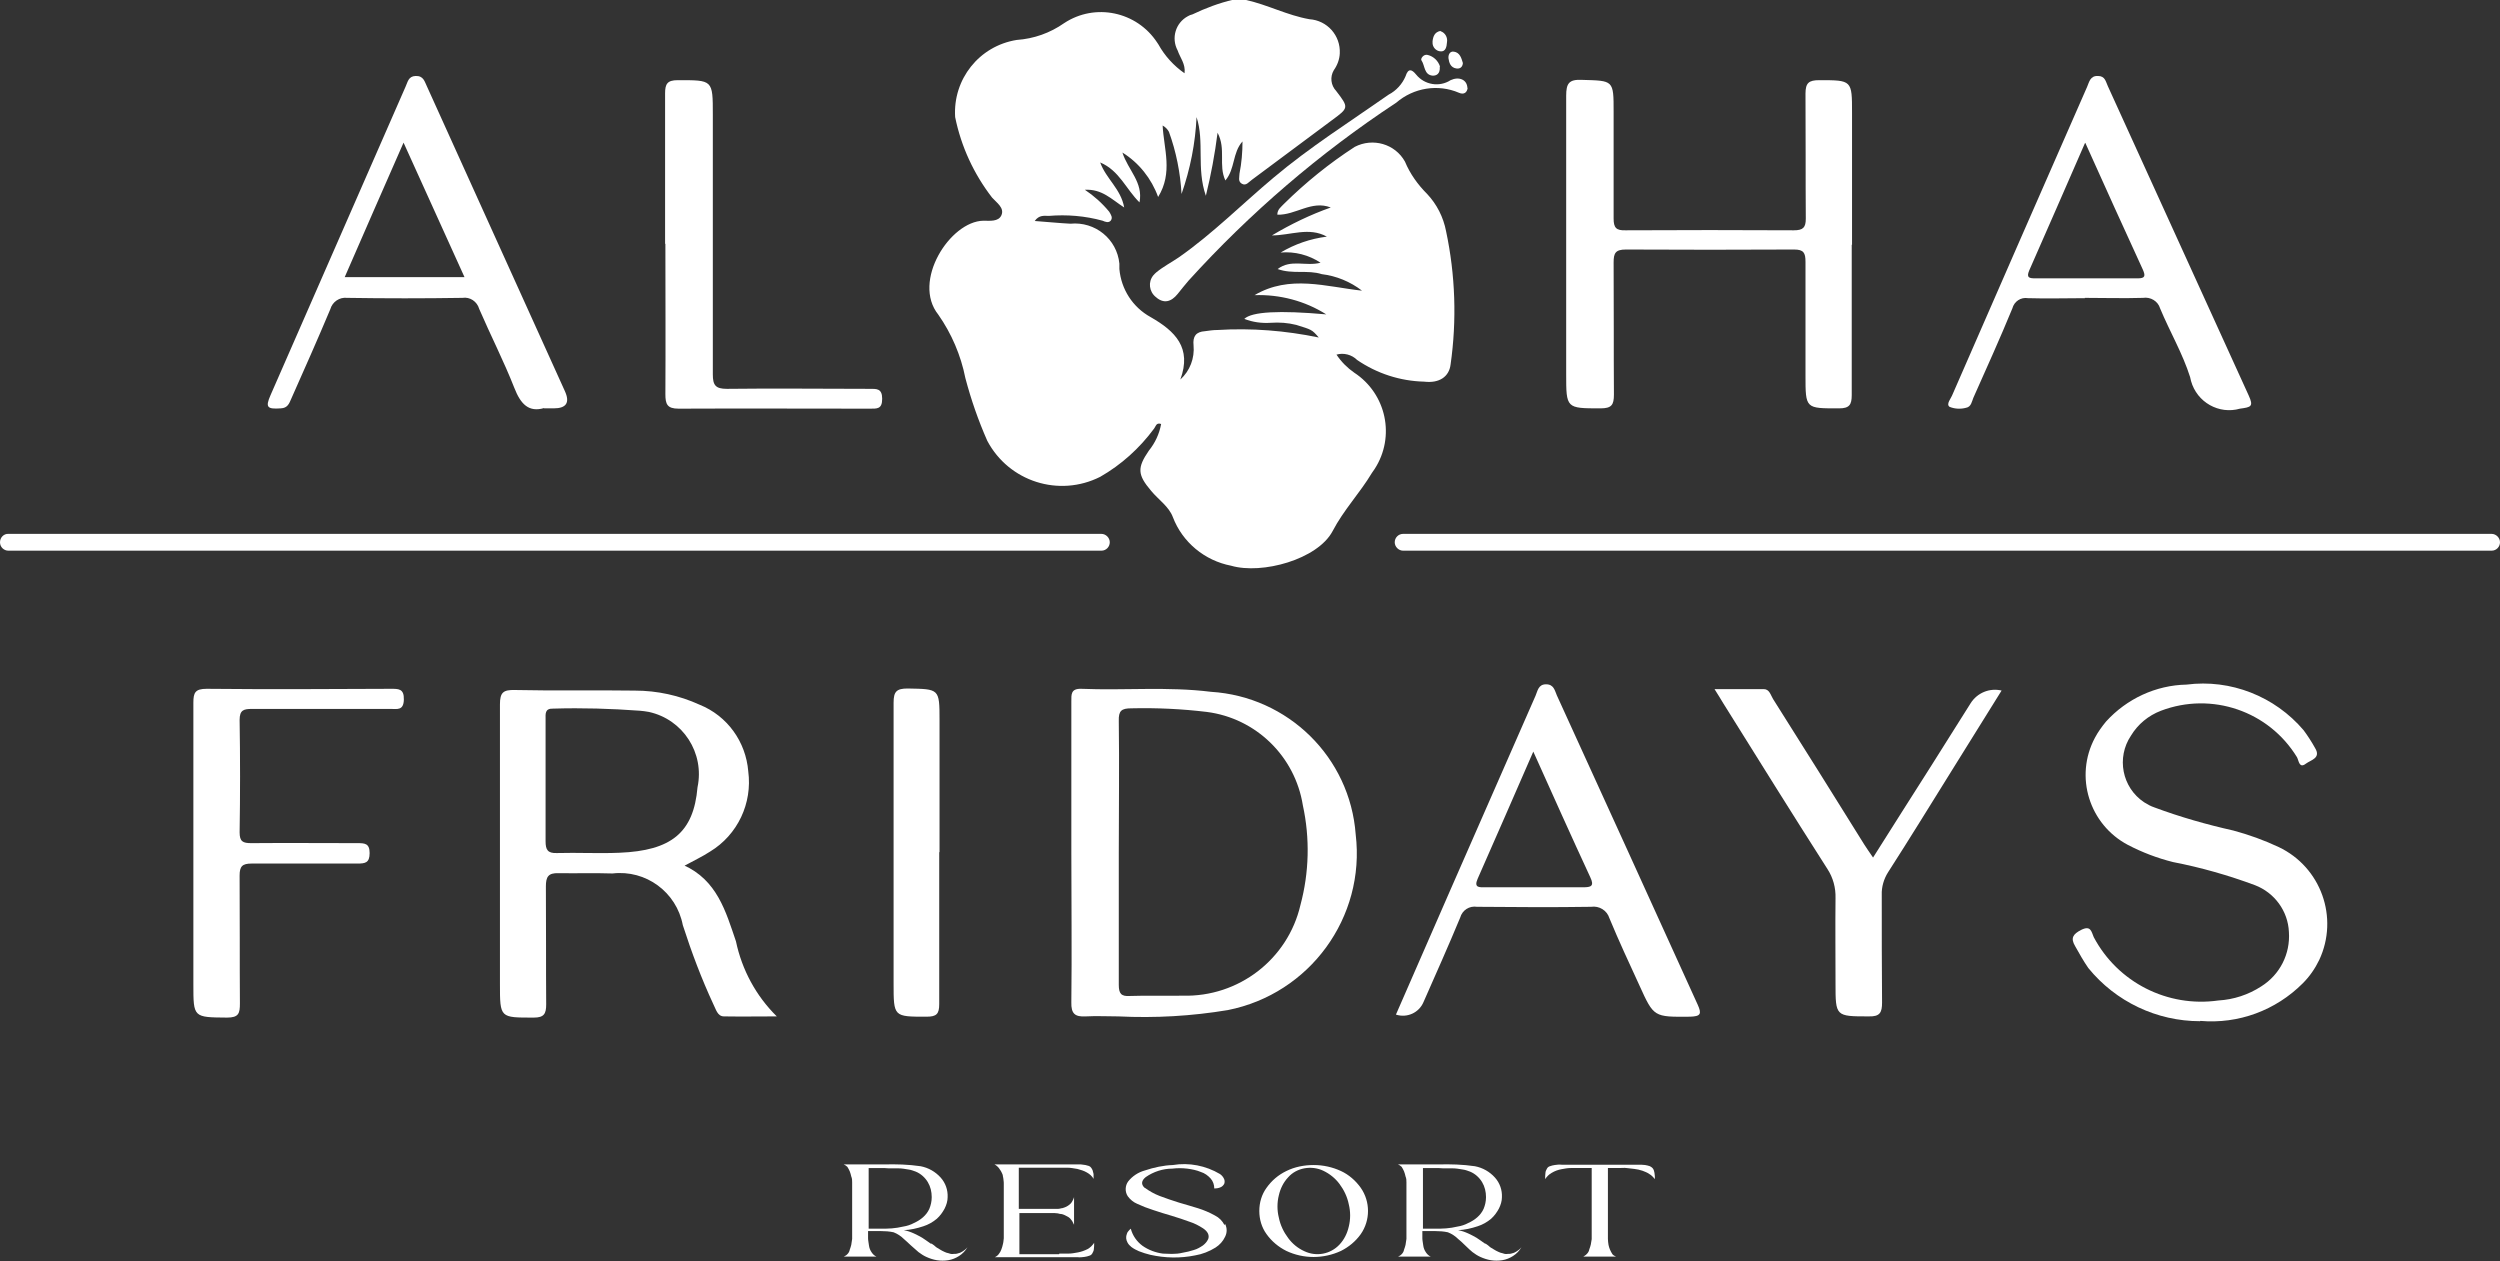
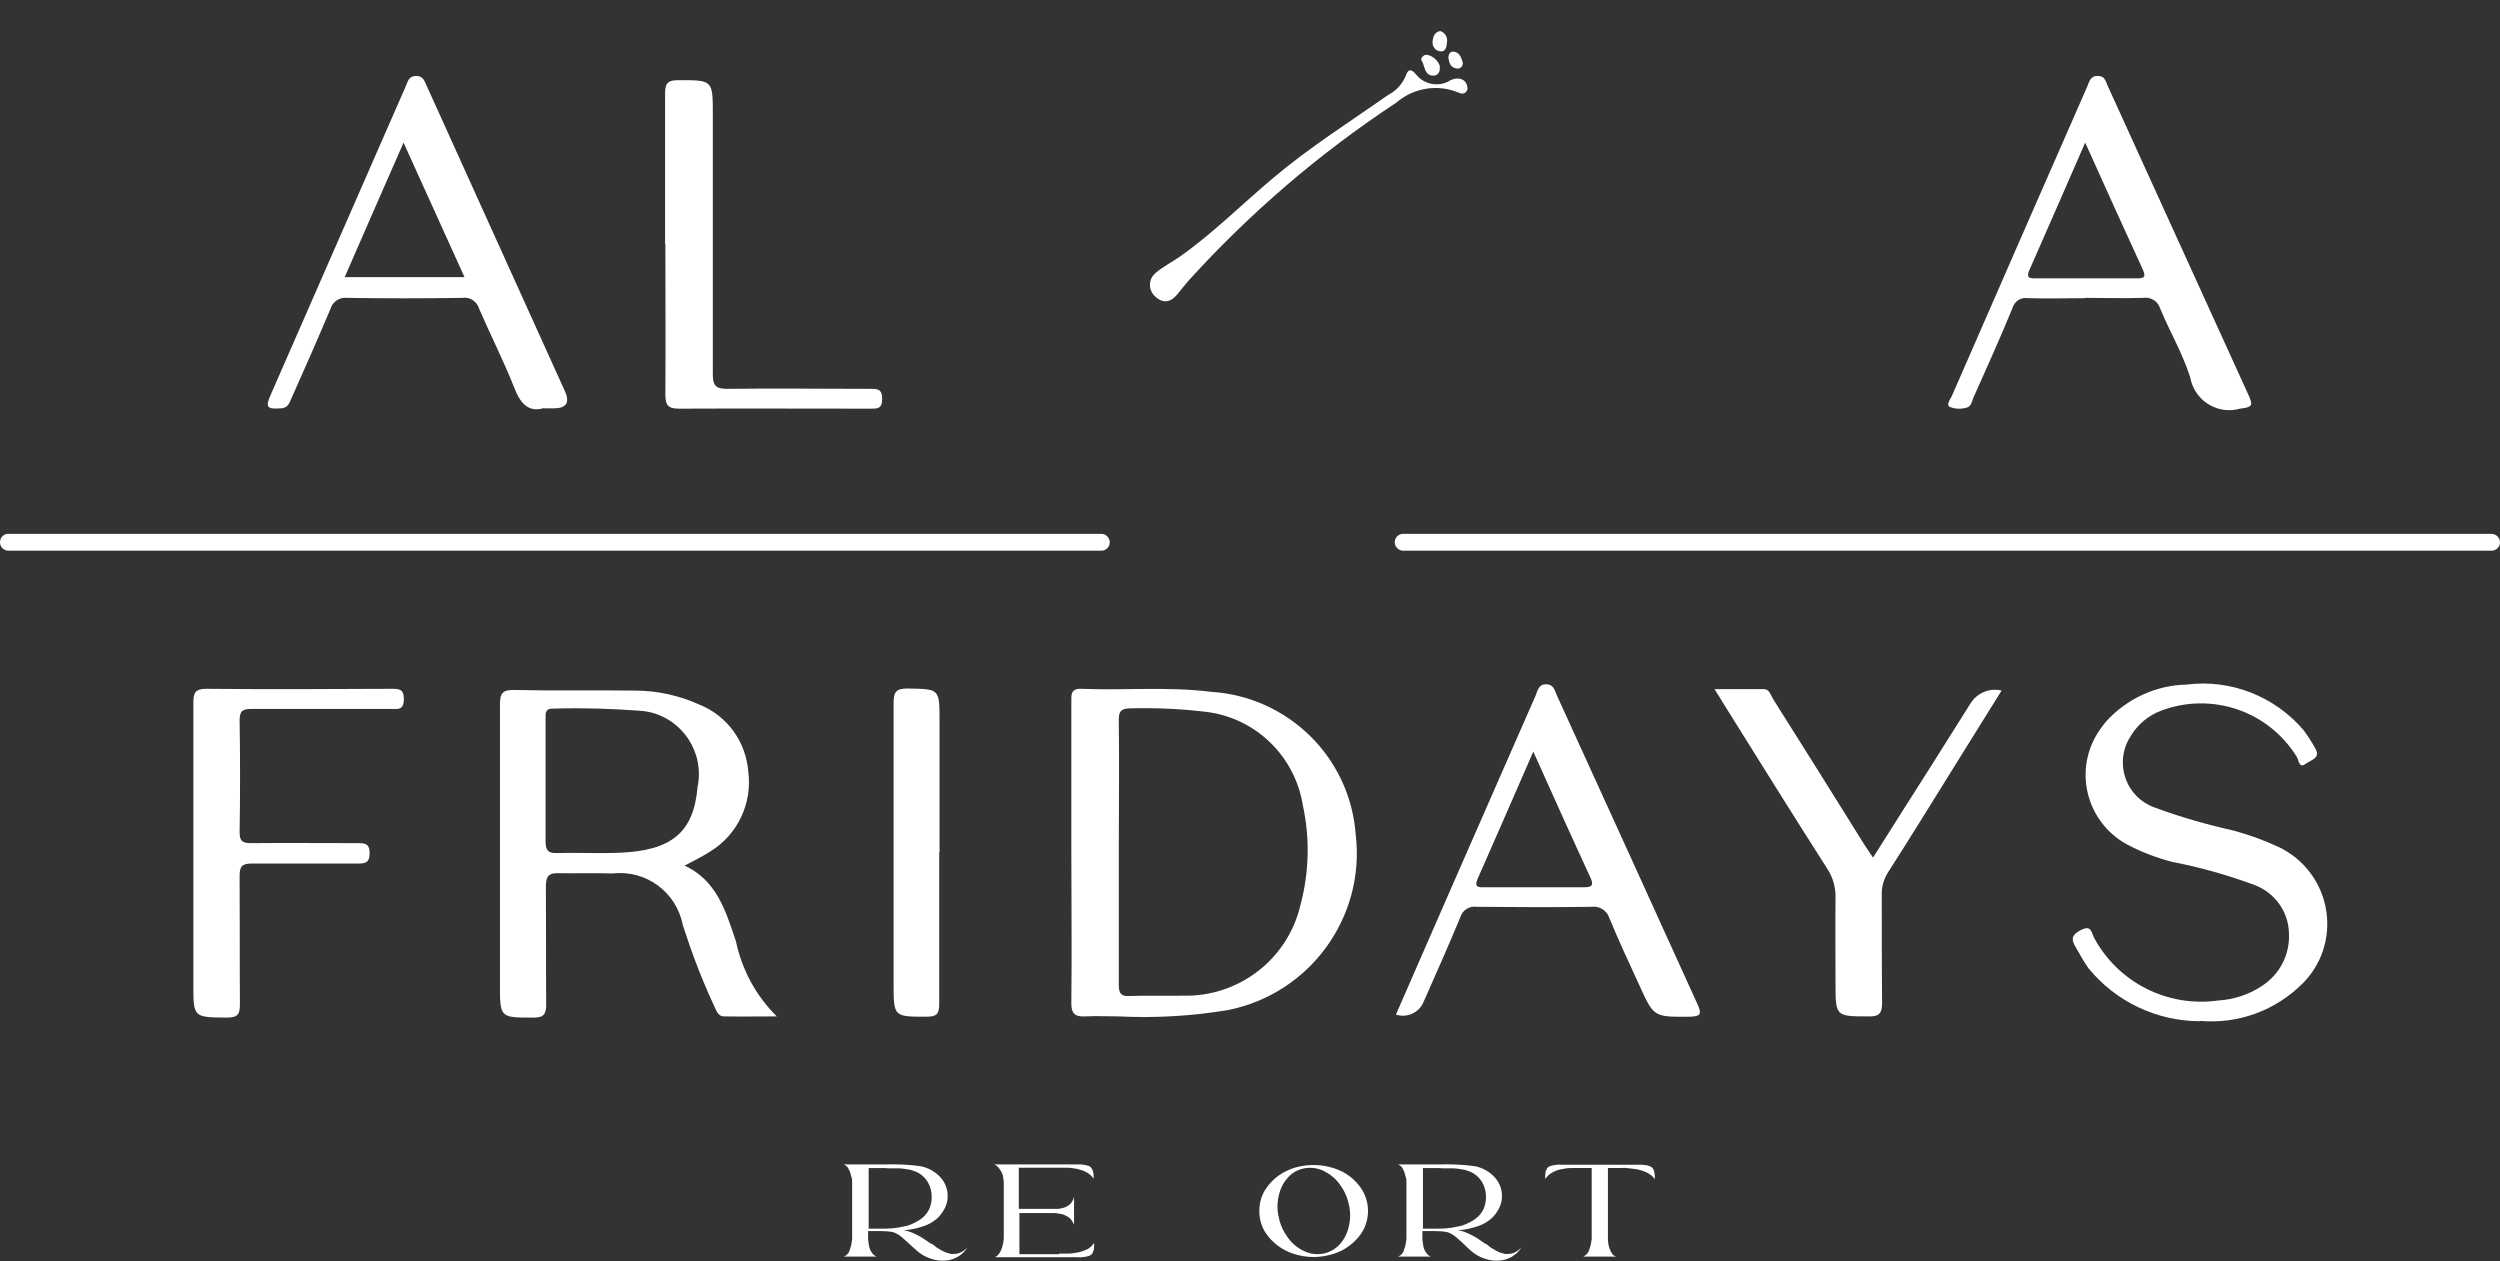
<svg xmlns="http://www.w3.org/2000/svg" id="Layer_1" data-name="Layer 1" width="83.26" height="42" viewBox="0 0 83.26 42">
  <rect x="0" y="0" width="83.26" height="42" fill="#333333" stroke="none" />
  <g id="AlohaFridays">
    <path id="Path_220489" data-name="Path 220489" d="M22.76,28.81c1.12.5,1.41,1.54,1.75,2.54.2.95.67,1.82,1.36,2.5-.59,0-1.18.01-1.76,0-.22,0-.27-.25-.35-.4-.4-.86-.73-1.74-1.02-2.64-.21-1.1-1.23-1.85-2.34-1.72-.6-.02-1.2,0-1.8-.01-.34-.01-.42.12-.42.44.01,1.31,0,2.62.01,3.93,0,.31-.07.44-.41.44-1.13,0-1.13.02-1.13-1.12,0-3.1,0-6.21,0-9.31,0-.4.11-.49.5-.48,1.33.03,2.66,0,3.99.02.75,0,1.48.16,2.16.47.92.37,1.54,1.23,1.62,2.22.14,1.06-.35,2.11-1.27,2.67-.26.17-.54.3-.87.48h0ZM18.17,25.99c0,.68,0,1.36,0,2.03,0,.28.07.4.37.39.7-.02,1.39.02,2.09-.01,1.73-.07,2.47-.67,2.6-2.18.24-1.14-.48-2.26-1.62-2.51-.1-.02-.2-.03-.3-.04-.96-.07-1.92-.1-2.89-.07-.28-.01-.25.18-.25.35v2.03h0Z" style="fill: #fff;" />
    <path id="Path_220490" data-name="Path 220490" d="M35.68,28.37v-5.01c0-.23-.02-.43.33-.42,1.44.06,2.88-.08,4.32.1,2.57.16,4.63,2.18,4.82,4.75.33,2.76-1.53,5.31-4.26,5.85-1.2.2-2.42.27-3.64.21-.36,0-.73-.02-1.09,0s-.49-.09-.48-.47c.02-1.67,0-3.34,0-5.01h0ZM37.26,28.41c0,1.46,0,2.93,0,4.39,0,.29.08.39.37.37.58-.02,1.17,0,1.76-.01,1.86.05,3.5-1.21,3.92-3.02.29-1.08.32-2.22.08-3.32-.26-1.63-1.56-2.9-3.2-3.11-.83-.1-1.67-.14-2.51-.12-.33,0-.43.08-.42.42.02,1.46,0,2.93,0,4.39h0Z" style="fill: #fff;" />
    <path id="Path_220491" data-name="Path 220491" d="M73.27,34.01c-1.44,0-2.81-.65-3.72-1.77-.16-.23-.3-.48-.44-.73-.16-.27-.07-.4.2-.54.32-.16.34.05.42.24.8,1.51,2.46,2.35,4.15,2.11.51-.03,1-.19,1.43-.47.62-.39.97-1.08.92-1.81-.03-.7-.48-1.31-1.13-1.56-.89-.33-1.8-.59-2.73-.77-.52-.13-1.02-.32-1.5-.57-1.29-.68-1.79-2.28-1.1-3.57.1-.19.23-.37.37-.54.69-.76,1.66-1.21,2.68-1.23,1.47-.19,2.94.39,3.9,1.52.14.19.27.39.38.59.21.34-.14.4-.3.52-.23.18-.24-.1-.3-.21-.94-1.54-2.84-2.19-4.53-1.55-.42.16-.77.45-1,.83-.49.73-.3,1.73.44,2.22.11.07.22.13.34.17.86.32,1.74.57,2.63.77.52.14,1.02.32,1.51.55,1.41.67,2.01,2.35,1.35,3.76-.14.29-.32.55-.55.78-.9.9-2.14,1.36-3.41,1.25h0Z" style="fill: #fff;" />
    <path id="Path_220492" data-name="Path 220492" d="M46.49,33.79c.61-1.4,1.22-2.8,1.83-4.19.94-2.14,1.88-4.29,2.82-6.43.07-.16.09-.38.35-.38s.29.21.36.37c1.57,3.43,3.13,6.87,4.69,10.3.14.31.1.39-.26.4-1.2.01-1.2.02-1.68-1.04-.34-.74-.69-1.49-1-2.24-.08-.26-.34-.42-.61-.38-1.27.02-2.53.01-3.8,0-.25-.04-.49.11-.56.36-.39.94-.81,1.88-1.22,2.81-.15.36-.55.54-.92.42h0ZM51.07,25.02c-.65,1.49-1.25,2.87-1.86,4.25-.13.3.06.28.24.28h3.27c.26,0,.39-.03.24-.34-.63-1.36-1.24-2.72-1.9-4.19h0Z" style="fill: #fff;" />
    <path id="Path_220493" data-name="Path 220493" d="M6.44,28.37c0-1.65,0-3.31,0-4.97,0-.33.06-.46.44-.46,2.04.02,4.09.01,6.13,0,.26,0,.45-.01.44.36s-.22.31-.44.31c-1.53,0-3.07,0-4.61,0-.28,0-.42.03-.42.37.02,1.25.02,2.49,0,3.74,0,.31.11.36.39.36,1.17-.01,2.34,0,3.52,0,.25,0,.42,0,.42.33s-.15.35-.41.35c-1.17,0-2.34,0-3.52,0-.31,0-.4.09-.4.4.01,1.42,0,2.84.01,4.26,0,.33-.04.47-.43.47-1.12-.01-1.12,0-1.12-1.1v-4.4h0Z" style="fill: #fff;" />
    <path id="Path_220494" data-name="Path 220494" d="M66.66,23c-.56.9-1.1,1.77-1.65,2.65-.71,1.14-1.41,2.28-2.13,3.4-.14.22-.22.49-.21.75,0,1.2,0,2.4.01,3.59,0,.33-.07.47-.44.46-1.11,0-1.11,0-1.11-1.1,0-.95-.01-1.89,0-2.84.01-.34-.08-.68-.27-.97-1.17-1.83-2.32-3.68-3.47-5.52-.08-.13-.16-.27-.29-.47.59,0,1.11,0,1.64,0,.19,0,.23.2.31.33,1.02,1.61,2.03,3.23,3.04,4.85.08.13.17.25.29.43.66-1.05,1.3-2.05,1.94-3.06.44-.69.87-1.39,1.31-2.08.22-.35.64-.52,1.04-.42" style="fill: #fff;" />
    <path id="Path_220495" data-name="Path 220495" d="M31.28,28.39c0,1.68,0,3.37,0,5.05,0,.33-.09.42-.42.42-1.1,0-1.1.01-1.1-1.11,0-3.11,0-6.23,0-9.35,0-.37.1-.47.47-.47,1.05.02,1.06,0,1.06,1.05v4.39h0Z" style="fill: #fff;" />
-     <path id="Path_220496" data-name="Path 220496" d="M61.67,8.15c0,1.67,0,3.34,0,5.01,0,.32-.08.44-.42.44-1.12,0-1.12.02-1.12-1.1,0-1.26,0-2.52,0-3.78,0-.3-.06-.41-.38-.41-1.87.01-3.73.01-5.6,0-.35,0-.41.12-.41.43.01,1.47,0,2.93.01,4.4,0,.35-.08.46-.45.46-1.14,0-1.14,0-1.14-1.14,0-3.09,0-6.18,0-9.27,0-.41.09-.55.52-.53,1.06.03,1.06,0,1.06,1.07,0,1.18,0,2.37,0,3.55,0,.31.09.4.4.39,1.87-.01,3.73-.01,5.6,0,.31,0,.4-.09.4-.39-.01-1.39,0-2.77-.01-4.16,0-.36.11-.45.46-.45,1.09,0,1.09,0,1.09,1.09v4.39Z" style="fill: #fff;" />
    <path id="Path_220497" data-name="Path 220497" d="M18.12,13.59c-.51.15-.78-.13-.99-.67-.35-.89-.79-1.75-1.17-2.63-.07-.25-.31-.41-.56-.37-1.28.02-2.56.02-3.84,0-.25-.03-.49.13-.56.38-.42,1-.86,1.99-1.3,2.98-.07.16-.12.31-.35.32-.45.03-.52-.03-.34-.44,1.5-3.43,3-6.86,4.5-10.28.07-.15.09-.34.33-.35.27-.01.3.19.38.35,1.53,3.38,3.06,6.76,4.59,10.14.18.39.05.58-.37.58h-.32,0ZM11.48,9.23h3.99l-2.03-4.48c-.67,1.53-1.31,2.98-1.96,4.48" style="fill: #fff;" />
    <path id="Path_220498" data-name="Path 220498" d="M69.44,9.93c-.63,0-1.27.02-1.9,0-.24-.04-.46.11-.52.34-.41,1-.86,1.99-1.3,2.98-.05.12-.07.3-.24.33-.18.05-.38.04-.55-.03-.13-.09.05-.28.1-.42,1.49-3.41,2.98-6.83,4.48-10.24.07-.16.1-.37.36-.36.24,0,.26.19.33.34,1.56,3.43,3.13,6.87,4.69,10.3.17.37.08.39-.29.44-.7.2-1.43-.21-1.63-.92-.01-.04-.02-.09-.03-.13-.25-.79-.68-1.52-1-2.29-.07-.24-.32-.39-.57-.35-.65.02-1.3,0-1.94,0h0ZM69.44,4.76c-.65,1.5-1.26,2.88-1.86,4.25-.1.24,0,.26.21.26,1.14,0,2.28,0,3.41,0,.25,0,.25-.09.17-.28-.63-1.37-1.25-2.74-1.92-4.23h0Z" style="fill: #fff;" />
    <path id="Path_220499" data-name="Path 220499" d="M22.15,8.12c0-1.67,0-3.34,0-5.01,0-.31.07-.44.42-.44,1.17,0,1.17-.02,1.17,1.15,0,2.88,0,5.77,0,8.65,0,.36.09.48.47.48,1.58-.02,3.16,0,4.75,0,.23,0,.42-.02.42.33s-.17.33-.42.33c-2.12,0-4.24-.01-6.36,0-.38,0-.44-.15-.44-.48.01-1.67,0-3.34,0-5.01h0Z" style="fill: #fff;" />
    <path id="Path_220500" data-name="Path 220500" d="M.28,18.34h36.4c.16,0,.28-.13.28-.28s-.13-.28-.28-.28H.28C.13,17.77,0,17.9,0,18.06s.13.28.28.28" style="fill: #fff;" />
    <path id="Path_220501" data-name="Path 220501" d="M46.73,18.34h36.25c.16,0,.28-.13.28-.28s-.13-.28-.28-.28h-36.25c-.16,0-.28.13-.28.28s.13.28.28.28h0" style="fill: #fff;" />
-     <path id="Path_220502" data-name="Path 220502" d="M41.5,0c.72.16,1.37.51,2.11.64.59.04,1.04.54,1.01,1.14-.01.2-.08.39-.2.56-.13.22-.1.5.08.69.43.56.42.56-.15.98-.89.66-1.77,1.32-2.66,1.98-.1.07-.19.21-.33.13s-.08-.22-.08-.34c.07-.35.1-.71.1-1.07-.34.38-.24.91-.57,1.3-.24-.51.03-1.04-.26-1.59-.09.71-.22,1.41-.39,2.1-.32-.92-.04-1.8-.31-2.62-.04.87-.21,1.73-.5,2.56-.04-.71-.18-1.41-.42-2.07-.05-.09-.12-.16-.21-.21.04.78.35,1.57-.15,2.38-.22-.61-.64-1.14-1.19-1.48.19.59.7.99.57,1.66-.45-.44-.67-1.06-1.31-1.33.2.55.69.88.8,1.5-.43-.28-.74-.62-1.31-.59.3.2.58.45.81.73.06.1.13.2.05.3-.07.08-.18.04-.27,0-.58-.16-1.19-.21-1.79-.16-.15,0-.32-.04-.47.17.42.03.8.07,1.19.09.82-.08,1.55.51,1.63,1.33,0,.06,0,.12,0,.18.06.67.44,1.27,1.04,1.6.82.47,1.38,1.02.99,2.08.32-.29.48-.71.44-1.14-.03-.3.08-.45.38-.47.14-.02.28-.04.42-.04,1.13-.07,2.26.02,3.37.25-.23-.27-.24-.26-.75-.42-.28-.07-.56-.09-.85-.07-.3.02-.6-.02-.88-.13.25-.24,1.16-.29,2.73-.15-.71-.45-1.55-.67-2.39-.64,1.17-.69,2.38-.28,3.58-.15-.39-.3-.85-.49-1.34-.55-.47-.15-.97.01-1.47-.17.45-.34.93-.08,1.43-.21-.39-.26-.86-.38-1.33-.34.47-.28.99-.46,1.54-.53-.6-.33-1.21-.04-1.83-.04.62-.37,1.28-.69,1.96-.93-.64-.25-1.17.26-1.78.24,0-.18.13-.26.22-.36.72-.71,1.51-1.35,2.36-1.9.6-.31,1.34-.1,1.67.49.17.41.43.77.74,1.08.32.34.54.77.63,1.24.31,1.46.36,2.97.15,4.44-.05.41-.38.63-.88.57-.8-.02-1.57-.27-2.23-.72-.18-.18-.45-.25-.69-.18.16.24.36.44.59.6,1.07.7,1.38,2.13.68,3.21-.03.04-.06.09-.09.13-.4.67-.94,1.23-1.31,1.94-.5.94-2.35,1.45-3.38,1.15-.88-.17-1.62-.78-1.94-1.62-.13-.35-.48-.58-.72-.87-.46-.54-.47-.77-.08-1.34.21-.26.35-.56.41-.89-.17-.06-.18.09-.24.16-.48.65-1.09,1.2-1.79,1.6-1.37.69-3.04.16-3.76-1.2-.3-.68-.54-1.37-.73-2.09-.15-.76-.46-1.48-.9-2.11-.89-1.11.39-3.11,1.5-3.13.21,0,.5.04.6-.18.11-.25-.16-.42-.31-.59-.61-.79-1.03-1.7-1.23-2.68-.08-1.26.8-2.37,2.05-2.57.57-.04,1.11-.23,1.58-.56,1.03-.68,2.42-.39,3.1.65.01.02.03.04.04.06.21.38.51.71.87.96.04-.31-.15-.52-.23-.76-.22-.41-.07-.92.34-1.14.05-.03.1-.05.15-.06.44-.21.89-.38,1.36-.49h.39Z" style="fill: #fff;" />
    <path id="Path_220503" data-name="Path 220503" d="M48.88,2.92c-.02.17-.13.24-.29.17-.7-.3-1.51-.17-2.09.33-2.55,1.68-4.87,3.67-6.92,5.93-.12.14-.24.29-.36.44-.21.26-.46.34-.73.1-.22-.18-.26-.5-.08-.72.03-.04.07-.07.1-.1.23-.19.5-.33.75-.5,1.13-.79,2.1-1.77,3.15-2.65,1.21-1.02,2.54-1.86,3.84-2.77.25-.13.45-.35.56-.61.09-.28.21-.23.35-.06.28.35.78.43,1.15.19.28-.13.55-.02.56.26h0Z" style="fill: #fff;" />
    <path id="Path_220504" data-name="Path 220504" d="M47.95,2.22c.02.25-.12.3-.23.3-.3-.02-.26-.34-.38-.51-.04-.05.07-.22.21-.18.2.05.35.2.41.39h0Z" style="fill: #fff;" />
    <path id="Path_220505" data-name="Path 220505" d="M48.72,2.1c-.01.13-.09.2-.22.18-.19-.03-.24-.19-.26-.34-.01-.11.04-.24.18-.22.2.03.25.21.3.38h0Z" style="fill: #fff;" />
    <path id="Path_220506" data-name="Path 220506" d="M47.98,1.04c.15.05.24.21.21.37-.01.14-.04.32-.22.3-.15-.01-.27-.15-.26-.3,0-.01,0-.02,0-.04.02-.16.07-.3.26-.34h0Z" style="fill: #fff;" />
    <path id="Path_220507" data-name="Path 220507" d="M31.03,41.42c.06.04.1.07.13.1s.08.05.14.09c.05.03.1.06.15.08.04.02.09.04.15.05.05.02.1.03.16.02.05,0,.1,0,.15-.02.06-.01.11-.04.16-.07.06-.04.11-.08.15-.13-.07.12-.17.22-.28.29-.11.07-.23.12-.36.14-.13.02-.25.02-.38,0-.12-.02-.24-.06-.35-.11-.09-.04-.18-.1-.26-.16-.06-.05-.14-.12-.25-.22s-.18-.17-.23-.21c-.1-.1-.22-.18-.35-.23-.14-.03-.28-.04-.42-.04h-.43c0,.08,0,.16,0,.24,0,.07.02.15.03.24.01.08.04.16.09.23.04.06.09.11.16.14h-1.09s.09-.04.12-.08c.04-.04.07-.09.08-.15.02-.06.04-.11.05-.16.01-.07.02-.13.03-.2,0-.08,0-.15,0-.18v-1.52s0-.1,0-.18c0-.07,0-.13-.03-.2-.01-.06-.03-.11-.05-.17-.02-.05-.05-.1-.08-.15-.04-.04-.08-.06-.12-.08h1.34c.41-.01.81,0,1.22.06.26.05.49.18.67.38.16.18.24.41.23.65,0,.13-.04.26-.1.38-.07.13-.15.24-.26.34-.13.11-.29.2-.45.25-.21.07-.43.12-.65.13.12.02.23.06.34.11.09.04.18.09.27.14.07.05.17.11.29.2h0ZM29.33,40.92c.13,0,.25,0,.37-.01.13-.01.25-.03.38-.06.13-.02.25-.06.36-.12.11-.05.21-.11.3-.19.09-.08.16-.17.21-.28.05-.12.08-.25.08-.39,0-.18-.04-.35-.13-.5-.09-.15-.23-.28-.4-.35-.08-.03-.16-.06-.24-.07-.12-.02-.23-.04-.35-.04h-.31c-.07-.01-.19-.01-.38-.01h-.29v2.02h.4Z" style="fill: #fff;" />
    <path id="Path_220508" data-name="Path 220508" d="M35.28,41.75c.11,0,.21,0,.3,0,.11,0,.21-.02.32-.04.11-.02.22-.06.32-.11.09-.05.16-.12.22-.21,0,.07,0,.14-.01.21,0,.05-.03.1-.05.14-.02.04-.06.07-.1.08-.05.02-.1.03-.16.04-.08.01-.15.02-.23.01h-2.76c.05-.02.1-.06.13-.1.04-.05.07-.1.09-.16.02-.06.04-.11.05-.17.02-.07.02-.13.03-.2,0-.08,0-.14,0-.18v-1.64s0-.09-.01-.13c0-.03-.01-.07-.02-.12,0-.04-.02-.08-.04-.12-.01-.03-.04-.07-.06-.1-.02-.04-.05-.07-.08-.1-.03-.03-.06-.05-.1-.07h2.69c.06,0,.13,0,.19,0l.15.02s.08.02.11.03c.03.01.06.03.08.06.02.03.04.06.05.09.01.04.02.08.03.12,0,.05,0,.11,0,.16-.05-.09-.13-.16-.22-.21-.1-.06-.21-.09-.32-.12-.12-.02-.23-.04-.32-.04s-.19,0-.3,0h-1.33v1.37h1.2s.08,0,.11,0c.03,0,.07-.01.11-.02.04,0,.07-.02.11-.03.03-.01.07-.03.1-.05.03-.02.06-.04.09-.07.03-.03.05-.06.07-.1.02-.04.04-.08.05-.12v.92s-.04-.08-.06-.12c-.02-.03-.05-.06-.07-.09-.03-.03-.06-.05-.1-.07l-.1-.05s-.07-.03-.11-.03c-.05,0-.08-.02-.1-.02-.04,0-.07-.01-.11-.01h-1.17v1.37h1.33-.01Z" style="fill: #fff;" />
-     <path id="Path_220509" data-name="Path 220509" d="M40.8,40.76c.07.14.07.29,0,.43-.07.15-.18.27-.32.36-.21.13-.44.22-.68.26-.49.1-1,.09-1.49-.02-.13-.03-.25-.07-.38-.12-.09-.04-.17-.08-.25-.14-.05-.04-.1-.09-.13-.15-.05-.09-.06-.19-.02-.29.01-.04.03-.07.06-.1.02-.03.05-.05.07-.07.06.23.2.43.39.57.2.14.44.23.68.26.09,0,.19.01.3.01.12,0,.24-.01.36-.04.12-.02.25-.05.37-.09.11-.03.21-.09.3-.15.08-.06.14-.13.18-.22.04-.12-.01-.24-.17-.35-.14-.09-.29-.17-.45-.22-.19-.07-.4-.14-.6-.2s-.41-.12-.61-.19c-.19-.06-.37-.13-.54-.21-.12-.05-.23-.14-.31-.25-.1-.15-.09-.35.01-.49.14-.18.34-.31.56-.37.3-.1.62-.17.93-.18.54-.09,1.1.02,1.57.3.06.04.11.1.14.17.02.05.02.11,0,.16-.03.05-.07.09-.12.11-.06.03-.14.04-.21.04,0-.12-.04-.24-.12-.33-.09-.1-.2-.18-.33-.22-.14-.06-.3-.09-.45-.11-.17-.02-.33-.02-.5,0-.31,0-.62.1-.88.28-.15.12-.16.24-.05.35,0,0,.01.01.02.01.15.11.31.2.49.27.21.08.42.15.64.22s.43.12.64.19c.19.06.38.14.56.24.14.07.25.18.32.32h0Z" style="fill: #fff;" />
    <path id="Path_220510" data-name="Path 220510" d="M42.84,39c.28-.14.6-.2.91-.2.32,0,.63.07.91.2.26.12.49.32.66.56.32.46.32,1.08,0,1.54-.17.24-.4.43-.66.56-.58.27-1.25.27-1.82,0-.26-.13-.49-.32-.66-.56-.16-.22-.24-.49-.24-.77,0-.28.08-.55.24-.77.17-.24.39-.43.66-.56M43.44,41.67c.4.19.87.1,1.17-.22.16-.17.26-.38.31-.6.06-.24.06-.5,0-.74-.05-.25-.16-.48-.31-.68-.14-.19-.33-.34-.54-.44-.19-.09-.41-.12-.63-.08-.21.04-.4.14-.54.3-.16.17-.26.38-.31.6-.06.24-.06.5,0,.74.05.25.16.48.31.68.14.19.32.34.54.44h0Z" style="fill: #fff;" />
    <path id="Path_220511" data-name="Path 220511" d="M49.48,41.42c.06.04.1.07.13.1s.08.05.14.09c.05.03.1.06.15.08.04.02.09.04.15.05.05.02.1.03.16.02.05,0,.1,0,.15-.02.06-.01.11-.04.16-.07.06-.04.11-.08.15-.13-.07.12-.17.22-.28.29-.11.07-.23.12-.36.14-.13.02-.25.02-.38,0-.12-.02-.24-.06-.35-.11-.09-.04-.18-.1-.26-.16-.06-.05-.14-.12-.24-.22s-.18-.17-.23-.21c-.1-.1-.22-.18-.35-.23-.14-.03-.28-.04-.42-.04h-.43c0,.08,0,.16,0,.24,0,.07.02.15.03.24.01.08.04.16.09.23.04.06.09.11.16.14h-1.09s.09-.04.12-.08c.04-.04.07-.09.08-.15.02-.06.04-.11.05-.16.01-.07.02-.13.03-.2,0-.08,0-.15,0-.18v-1.52s0-.1,0-.18c0-.07,0-.13-.03-.2-.01-.06-.03-.11-.05-.17-.02-.05-.05-.1-.08-.15-.04-.04-.08-.06-.12-.08h1.34c.41-.01.81,0,1.22.06.26.05.49.18.67.38.16.18.24.41.23.65,0,.13-.04.26-.1.38-.07.13-.15.24-.26.34-.13.11-.29.2-.45.25-.21.07-.43.12-.65.13.12.02.23.06.34.11.09.04.18.09.27.14.07.05.17.11.29.2h0ZM47.79,40.92c.13,0,.25,0,.37-.01.13-.01.25-.03.38-.06.13-.02.25-.06.36-.12.11-.05.21-.11.3-.19.09-.08.16-.17.21-.28.05-.12.08-.25.08-.39,0-.18-.04-.35-.13-.5-.09-.15-.23-.28-.4-.35-.08-.03-.16-.06-.24-.07-.12-.02-.23-.04-.35-.04h-.31c-.07-.01-.19-.01-.38-.01h-.29v2.02h.4Z" style="fill: #fff;" />
    <path id="Path_220512" data-name="Path 220512" d="M53.96,38.79h.61c.07,0,.15,0,.22.01.05.01.11.02.16.04.04.02.08.05.1.08.03.04.04.09.05.14.01.07.02.14.01.21-.05-.07-.11-.13-.18-.17-.07-.05-.15-.08-.23-.11-.09-.03-.18-.05-.27-.06-.1-.01-.19-.02-.26-.03s-.15,0-.23,0h-.39v2.18s0,.1,0,.18c0,.07.01.13.02.2.01.06.03.11.05.16.02.05.05.1.08.15.03.04.08.06.12.08h-1.09s.09-.05.12-.09c.04-.04.07-.09.08-.15.02-.06.04-.11.05-.16.01-.06.02-.12.03-.18,0-.07,0-.13,0-.17v-2.2h-.39c-.11,0-.21,0-.3,0-.11,0-.21.02-.32.04-.11.02-.22.06-.32.12-.09.05-.16.12-.22.21,0-.07,0-.14.01-.21,0-.05.03-.1.05-.14.02-.04.06-.07.1-.08.05-.02.1-.03.16-.04.07-.01.15-.02.23-.01h1.9Z" style="fill: #fff;" />
  </g>
</svg>